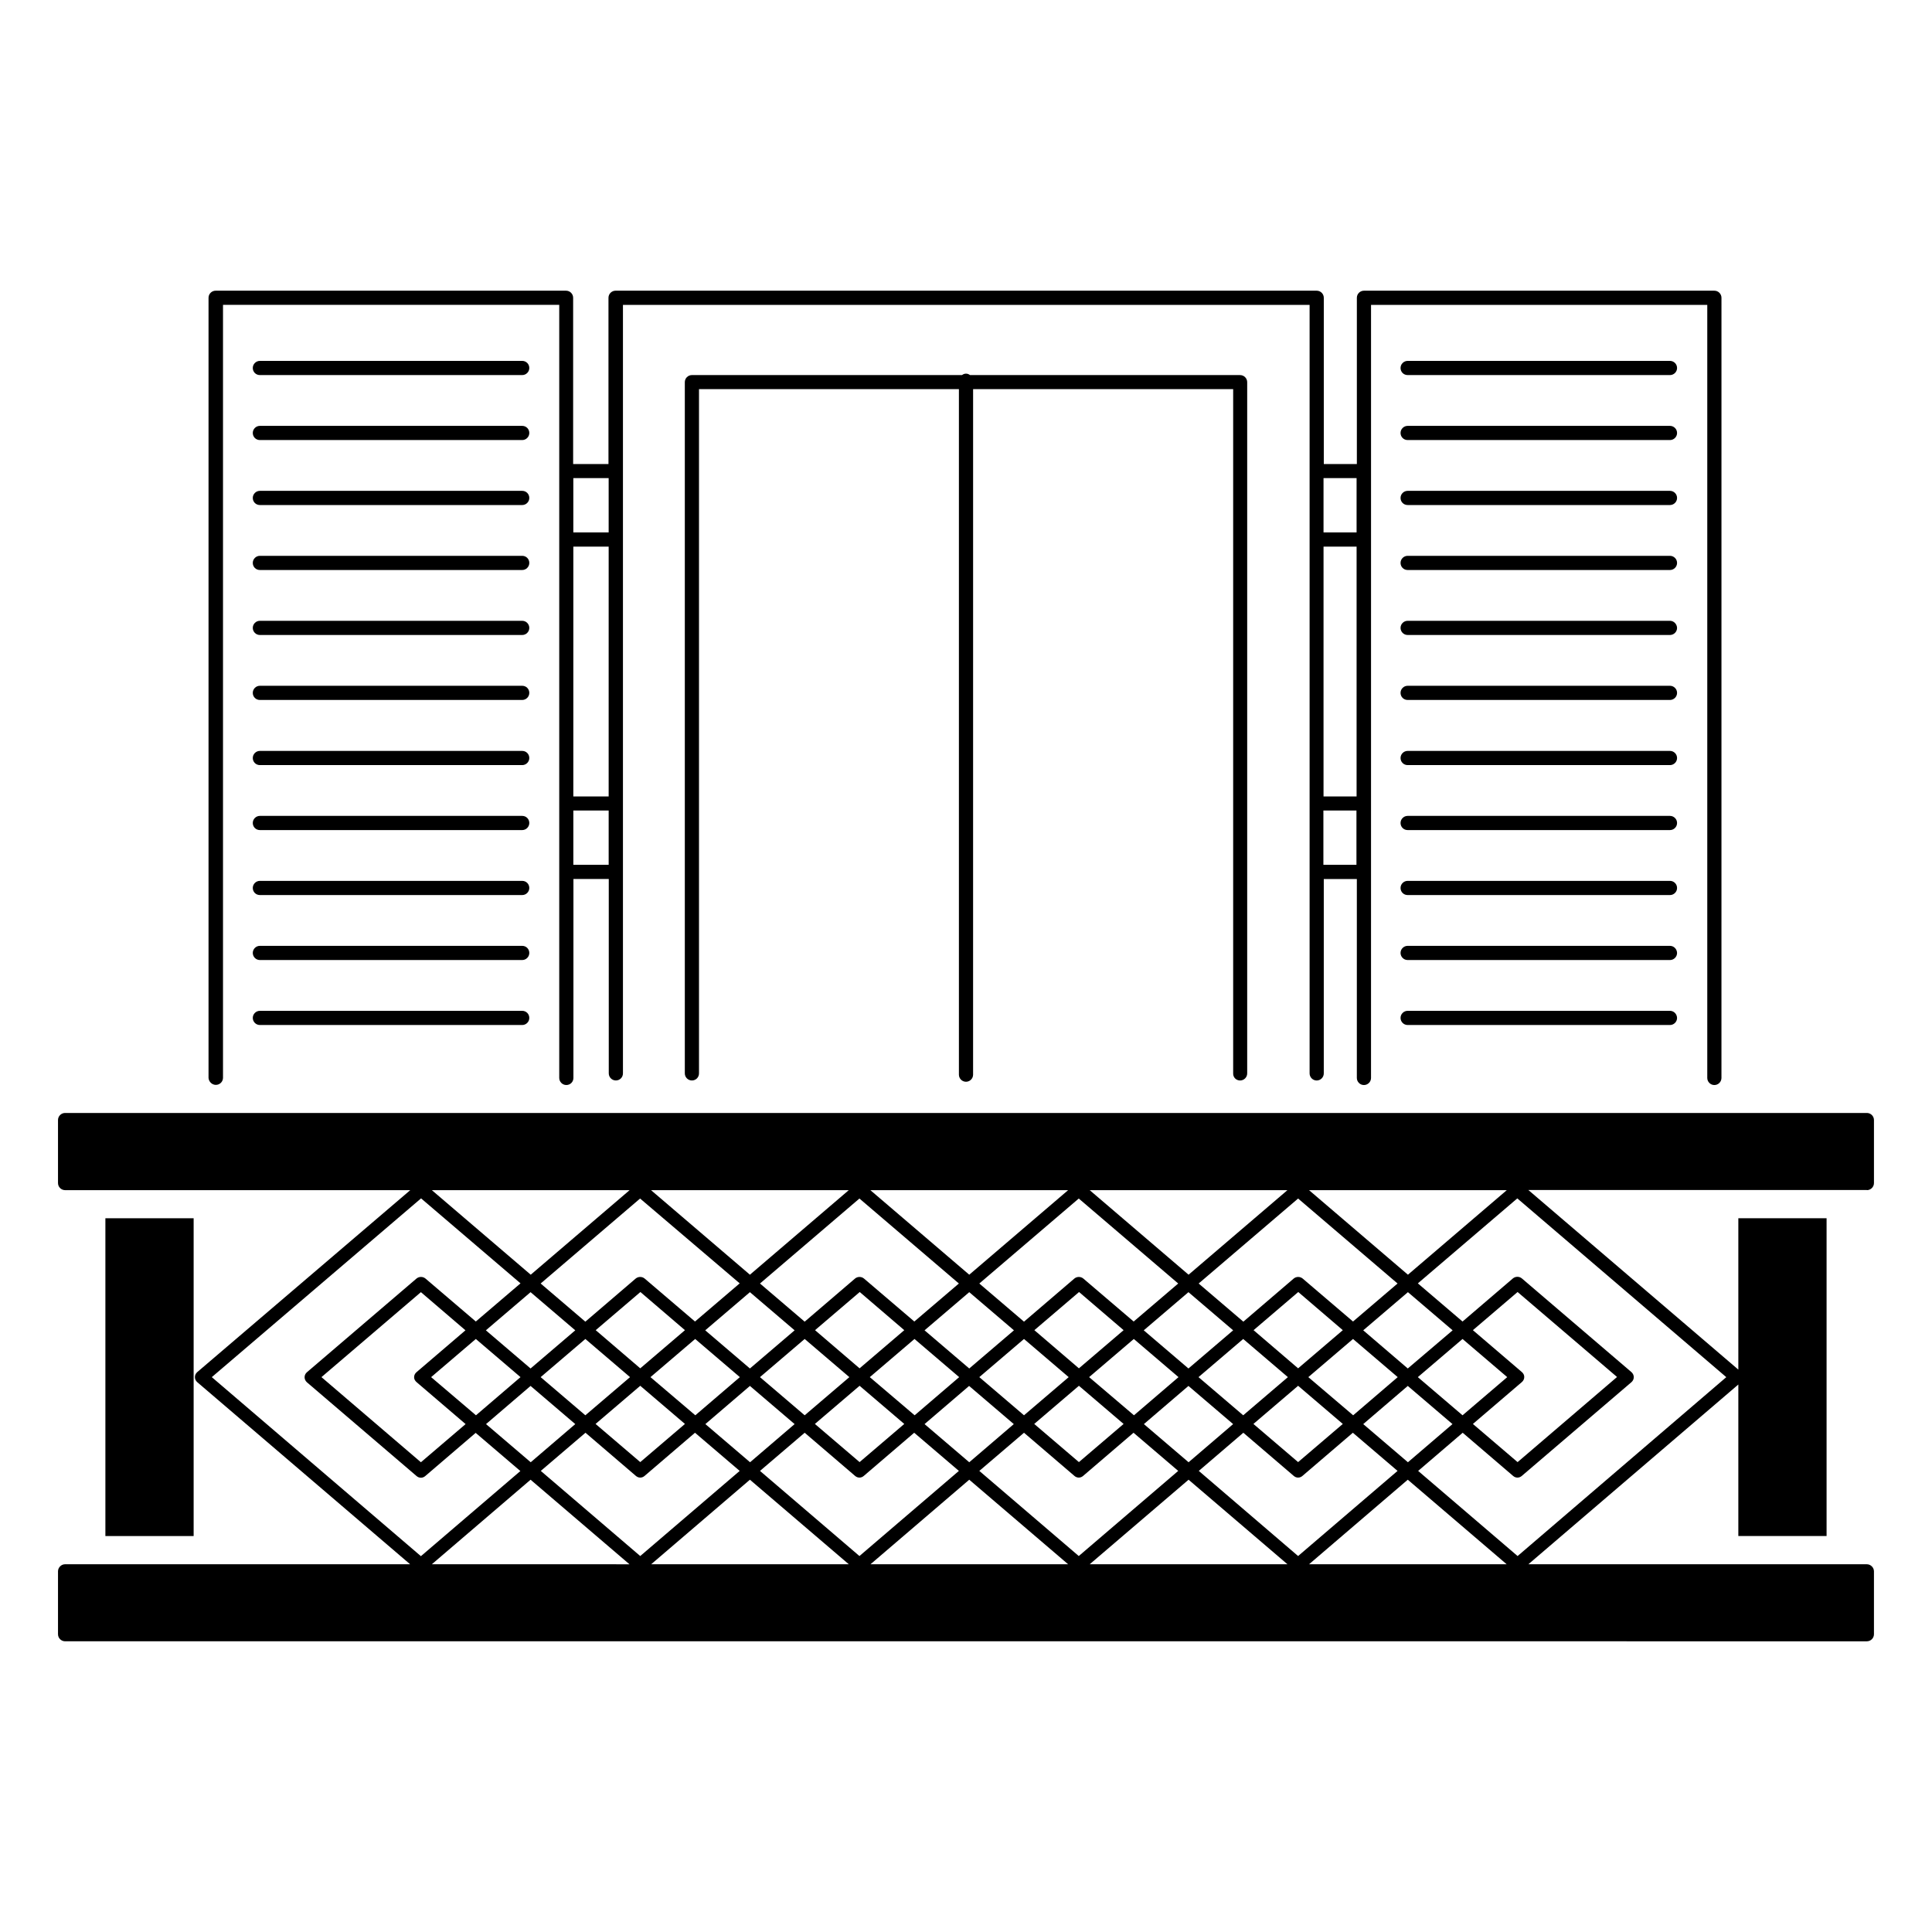
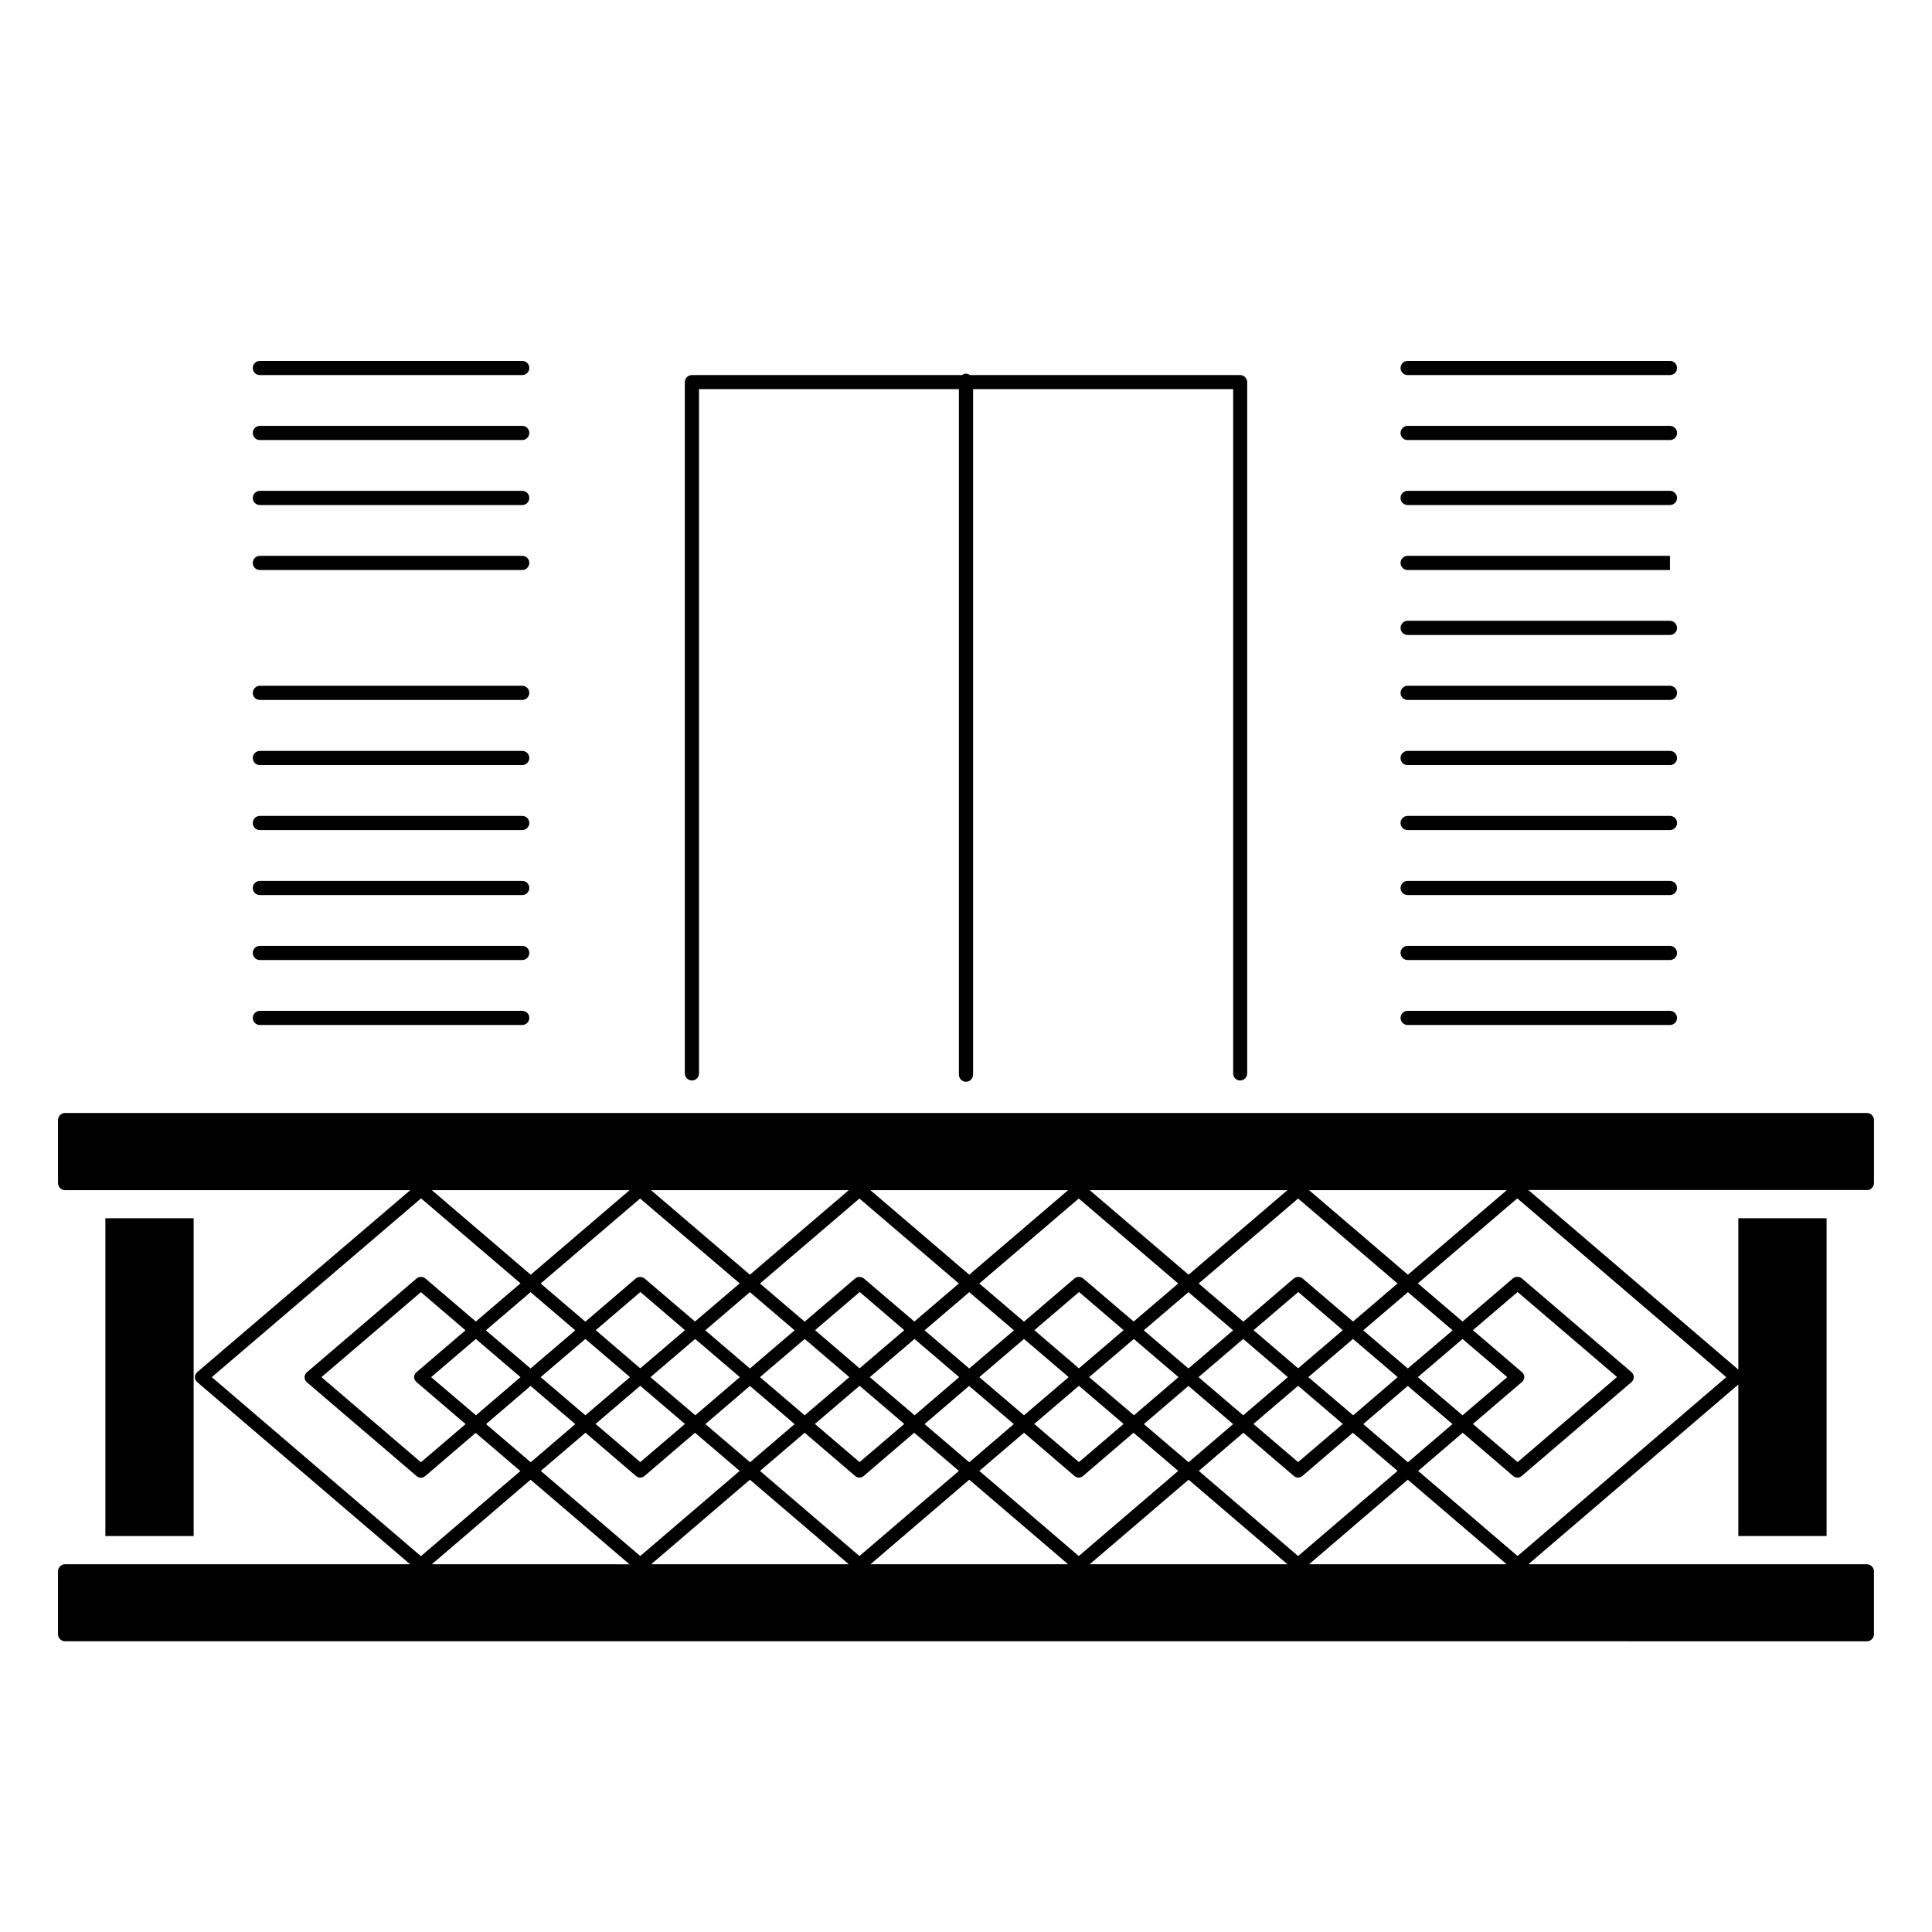
<svg xmlns="http://www.w3.org/2000/svg" fill="#000000" width="800px" height="800px" version="1.1" viewBox="144 144 512 512">
  <g>
    <path d="m586.56 239.64h-69.52c-1.016 0-1.879 0.828-1.879 1.879 0 1.055 0.828 1.879 1.879 1.879h69.52c1.016 0 1.879-0.828 1.879-1.879 0-1.051-0.863-1.879-1.879-1.879z" />
    <path d="m586.56 256.86h-69.52c-1.016 0-1.879 0.828-1.879 1.879 0 1.055 0.828 1.879 1.879 1.879h69.52c1.016 0 1.879-0.828 1.879-1.879 0-1.051-0.863-1.879-1.879-1.879z" />
    <path d="m586.56 274.08h-69.52c-1.016 0-1.879 0.828-1.879 1.879 0 1.055 0.828 1.879 1.879 1.879h69.52c1.016 0 1.879-0.828 1.879-1.879 0-1.051-0.863-1.879-1.879-1.879z" />
-     <path d="m586.56 291.3h-69.52c-1.016 0-1.879 0.828-1.879 1.879 0 1.055 0.828 1.879 1.879 1.879h69.52c1.016 0 1.879-0.828 1.879-1.879 0-1.055-0.863-1.879-1.879-1.879z" />
+     <path d="m586.56 291.3h-69.52c-1.016 0-1.879 0.828-1.879 1.879 0 1.055 0.828 1.879 1.879 1.879h69.52z" />
    <path d="m586.56 308.52h-69.52c-1.016 0-1.879 0.828-1.879 1.879 0 1.016 0.828 1.879 1.879 1.879h69.52c1.016 0 1.879-0.828 1.879-1.879-0.035-1.016-0.863-1.879-1.879-1.879z" />
    <path d="m586.56 325.74h-69.52c-1.016 0-1.879 0.828-1.879 1.879 0 1.055 0.828 1.879 1.879 1.879h69.52c1.016 0 1.879-0.828 1.879-1.879 0-1.051-0.863-1.879-1.879-1.879z" />
    <path d="m586.56 343h-69.52c-1.016 0-1.879 0.828-1.879 1.879 0 1.055 0.828 1.879 1.879 1.879h69.52c1.016 0 1.879-0.828 1.879-1.879 0-1.051-0.863-1.879-1.879-1.879z" />
    <path d="m586.56 360.22h-69.52c-1.016 0-1.879 0.828-1.879 1.879 0 1.055 0.828 1.879 1.879 1.879h69.52c1.016 0 1.879-0.828 1.879-1.879 0-1.051-0.863-1.879-1.879-1.879z" />
    <path d="m586.56 377.44h-69.52c-1.016 0-1.879 0.828-1.879 1.879 0 1.055 0.828 1.879 1.879 1.879h69.52c1.016 0 1.879-0.828 1.879-1.879 0-1.055-0.863-1.879-1.879-1.879z" />
    <path d="m586.56 394.66h-69.52c-1.016 0-1.879 0.828-1.879 1.879 0 1.016 0.828 1.879 1.879 1.879h69.52c1.016 0 1.879-0.828 1.879-1.879-0.035-1.051-0.863-1.879-1.879-1.879z" />
    <path d="m586.56 411.88h-69.52c-1.016 0-1.879 0.828-1.879 1.879 0 1.016 0.828 1.879 1.879 1.879h69.52c1.016 0 1.879-0.828 1.879-1.879-0.035-1.051-0.863-1.879-1.879-1.879z" />
-     <path d="m201.22 431.5c1.016 0 1.879-0.828 1.879-1.879v-204.83h89.105v204.87c0 1.016 0.828 1.879 1.879 1.879 1.055 0 1.879-0.828 1.879-1.879l0.004-52.715h9.363v51.508c0 1.016 0.828 1.879 1.879 1.879 1.055 0 1.879-0.828 1.879-1.879v-203.66h181.97v203.67c0 1.016 0.828 1.879 1.879 1.879 1.016 0 1.879-0.828 1.879-1.879v-51.508h8.762v52.711c0 1.016 0.828 1.879 1.879 1.879 1.016 0 1.879-0.828 1.879-1.879l0.004-204.87h89.105v204.87c0 1.016 0.828 1.879 1.879 1.879 1.016 0 1.879-0.828 1.879-1.879l0.004-206.75c0-1.016-0.828-1.879-1.879-1.879h-92.867c-1.016 0-1.879 0.828-1.879 1.879v44.066h-8.762v-44.066c0-1.016-0.828-1.879-1.879-1.879h-185.81c-1.016 0-1.879 0.828-1.879 1.879v44.066h-9.363v-44.066c0-1.016-0.828-1.879-1.879-1.879h-92.867c-1.016 0-1.879 0.828-1.879 1.879v206.75c0.074 1.016 0.938 1.84 1.953 1.84zm302.29-76.434h-8.762l0.004-66.211h8.762zm-8.797 18.121v-14.398h8.762v14.398zm8.797-102.49v14.398h-8.762v-14.398zm-198.21 84.371h-9.363l0.004-66.211h9.363zm-9.359 18.121v-14.398h9.363v14.398zm9.359-102.49v14.398h-9.363v-14.398z" />
    <path d="m282.39 239.64h-69.52c-1.016 0-1.879 0.828-1.879 1.879 0 1.055 0.828 1.879 1.879 1.879h69.52c1.016 0 1.879-0.828 1.879-1.879 0-1.051-0.828-1.879-1.879-1.879z" />
    <path d="m282.39 256.86h-69.52c-1.016 0-1.879 0.828-1.879 1.879 0 1.055 0.828 1.879 1.879 1.879h69.52c1.016 0 1.879-0.828 1.879-1.879 0-1.051-0.828-1.879-1.879-1.879z" />
    <path d="m282.39 274.08h-69.52c-1.016 0-1.879 0.828-1.879 1.879 0 1.055 0.828 1.879 1.879 1.879h69.52c1.016 0 1.879-0.828 1.879-1.879 0-1.051-0.828-1.879-1.879-1.879z" />
    <path d="m282.39 291.3h-69.52c-1.016 0-1.879 0.828-1.879 1.879 0 1.055 0.828 1.879 1.879 1.879h69.52c1.016 0 1.879-0.828 1.879-1.879 0-1.055-0.828-1.879-1.879-1.879z" />
-     <path d="m282.39 308.52h-69.52c-1.016 0-1.879 0.828-1.879 1.879 0 1.016 0.828 1.879 1.879 1.879h69.52c1.016 0 1.879-0.828 1.879-1.879 0-1.016-0.828-1.879-1.879-1.879z" />
    <path d="m282.39 325.74h-69.52c-1.016 0-1.879 0.828-1.879 1.879 0 1.055 0.828 1.879 1.879 1.879h69.52c1.016 0 1.879-0.828 1.879-1.879 0-1.051-0.828-1.879-1.879-1.879z" />
    <path d="m282.39 343h-69.52c-1.016 0-1.879 0.828-1.879 1.879 0 1.055 0.828 1.879 1.879 1.879h69.52c1.016 0 1.879-0.828 1.879-1.879 0-1.051-0.828-1.879-1.879-1.879z" />
    <path d="m282.39 360.22h-69.52c-1.016 0-1.879 0.828-1.879 1.879 0 1.055 0.828 1.879 1.879 1.879h69.52c1.016 0 1.879-0.828 1.879-1.879 0-1.051-0.828-1.879-1.879-1.879z" />
    <path d="m282.39 377.44h-69.52c-1.016 0-1.879 0.828-1.879 1.879 0 1.055 0.828 1.879 1.879 1.879h69.52c1.016 0 1.879-0.828 1.879-1.879 0-1.055-0.828-1.879-1.879-1.879z" />
    <path d="m282.39 394.66h-69.52c-1.016 0-1.879 0.828-1.879 1.879 0 1.016 0.828 1.879 1.879 1.879h69.52c1.016 0 1.879-0.828 1.879-1.879 0-1.051-0.828-1.879-1.879-1.879z" />
    <path d="m282.39 411.88h-69.52c-1.016 0-1.879 0.828-1.879 1.879 0 1.016 0.828 1.879 1.879 1.879h69.52c1.016 0 1.879-0.828 1.879-1.879 0-1.051-0.828-1.879-1.879-1.879z" />
    <path d="m472.64 430.34c1.016 0 1.879-0.828 1.879-1.879v-183.18c0-1.016-0.828-1.879-1.879-1.879l-71.586-0.004c-0.301-0.227-0.641-0.375-1.055-0.375-0.414 0-0.754 0.152-1.055 0.375h-71.582c-1.016 0-1.879 0.828-1.879 1.879v183.18c0 1.016 0.828 1.879 1.879 1.879 1.055 0 1.879-0.828 1.879-1.879v-181.33h68.879v181.67c0 1.016 0.828 1.879 1.879 1.879 1.016 0 1.879-0.828 1.879-1.879l0.004-181.67h68.918v181.33c-0.039 1.055 0.789 1.883 1.84 1.883z" />
    <path d="m638.74 459.4c1.016 0 1.879-0.828 1.879-1.879v-16.695c0-1.055-0.863-1.879-1.879-1.879h-477.49c-1.016 0-1.879 0.828-1.879 1.879v16.695c0 1.055 0.863 1.879 1.879 1.879h91.477l-56.473 48.238c-0.375 0.34-0.602 0.789-0.602 1.316 0 0.527 0.227 0.977 0.602 1.316l56.434 48.277-91.438-0.004c-1.016 0-1.879 0.863-1.879 1.879v16.656c0 1.055 0.863 1.879 1.879 1.879l477.49 0.004c1.016 0 1.879-0.828 1.879-1.879v-16.656c0-1.016-0.863-1.879-1.879-1.879h-89.707l55.645-47.637v40.156h23.387v-84.219h-23.387v40.117l-55.645-47.598 89.707-0.004zm-91.398 48.238-13.008-11.129 11.844-10.113 26.355 22.52-26.355 22.559-11.844-10.113 13.008-11.129c0.375-0.34 0.602-0.789 0.602-1.316 0-0.523-0.227-0.938-0.602-1.277zm-3.91 1.316-11.844 10.113-11.844-10.113 11.844-10.113zm-289.05 1.316 13.008 11.129-11.844 10.113-26.355-22.559 26.355-22.52 11.805 10.113-13.008 11.129c-0.375 0.34-0.602 0.789-0.602 1.316 0 0.523 0.266 0.938 0.641 1.277zm3.871-1.316 11.844-10.113 11.844 10.113-11.805 10.113zm229.76 2.293 11.844 10.113-11.844 10.113-11.844-10.113zm2.707-2.293 11.844-10.113 11.844 10.113-11.805 10.113zm-2.707-2.332-11.805-10.113 11.844-10.113 11.805 10.113zm-2.707 2.332-11.844 10.113-11.844-10.113 11.844-10.113zm-171.63-2.332-11.805-10.113 11.844-10.113 11.805 10.113zm-2.707 2.332-11.844 10.113-11.844-10.113 11.844-10.113zm2.707 2.293 11.844 10.113-11.844 10.113-11.844-10.113zm2.707-2.293 11.844-10.113 11.844 10.113-11.805 10.113zm113.54 2.293 11.844 10.113-11.844 10.113-11.844-10.113zm2.707-2.293 11.844-10.113 11.844 10.113-11.805 10.113zm-2.707-2.332-11.805-10.113 11.844-10.113 11.805 10.113zm-2.707 2.332-11.844 10.113-11.844-10.113 11.844-10.113zm-26.355-2.293-11.844-10.113 11.844-10.113 11.844 10.113zm-29.062-0.039-11.805-10.113 11.844-10.113 11.805 10.113zm-2.707 2.332-11.844 10.113-11.844-10.113 11.844-10.113zm2.707 2.293 11.844 10.113-11.844 10.113-11.844-10.113zm2.707-2.293 11.844-10.113 11.844 10.113-11.805 10.113zm11.805-14.738-13.348-11.391c-0.676-0.562-1.691-0.562-2.367 0l-13.348 11.43-11.844-10.113 26.355-22.52 26.355 22.52zm-31.73 2.332-11.844 10.113-11.844-10.113 11.844-10.113zm-11.844 14.738 11.844 10.113-11.805 10.113-11.844-10.113zm14.512 12.406 13.348 11.43c0.34 0.301 0.754 0.453 1.164 0.453 0.414 0 0.828-0.152 1.164-0.453l13.348-11.43 11.844 10.113-26.355 22.559-26.355-22.559zm31.77-2.293 11.805-10.113 11.844 10.113-11.805 10.113zm26.355 2.293 13.348 11.43c0.34 0.301 0.754 0.453 1.164 0.453 0.414 0 0.828-0.152 1.164-0.453l13.348-11.43 11.844 10.113-26.355 22.559-26.355-22.559zm31.77-2.293 11.805-10.113 11.844 10.113-11.805 10.113zm11.809-14.738-11.844-10.113 11.844-10.113 11.844 10.113zm-14.516-12.445-13.348-11.391c-0.676-0.562-1.691-0.562-2.367 0l-13.348 11.43-11.844-10.113 26.355-22.52 26.355 22.52zm-43.574-12.406-26.207-22.41h52.414zm-58.125 0-26.207-22.41h52.41zm-2.707 2.293-11.844 10.113-13.348-11.391c-0.676-0.562-1.691-0.562-2.367 0l-13.348 11.43-11.844-10.113 26.355-22.52zm-43.578 12.445-11.844 10.113-11.844-10.113 11.844-10.113zm-11.844 14.738 11.844 10.113-11.805 10.113-11.844-10.113zm14.551 12.406 13.348 11.43c0.34 0.301 0.754 0.453 1.164 0.453 0.414 0 0.828-0.152 1.164-0.453l13.348-11.43 11.844 10.113-26.355 22.559-26.355-22.559zm43.578 12.445 26.207 22.41-52.375-0.004zm58.125 0 26.207 22.41-52.375-0.004zm58.125 0 26.207 22.41-52.41-0.004zm2.707-2.332 11.805-10.113 13.348 11.43c0.34 0.301 0.754 0.453 1.164 0.453 0.414 0 0.828-0.152 1.164-0.453l13.348-11.43 11.844 10.113-26.355 22.559zm43.578-12.406 11.805-10.113 11.844 10.113-11.805 10.113zm11.805-14.738-11.805-10.113 11.844-10.113 11.844 10.113zm-14.512-12.445-13.348-11.391c-0.676-0.562-1.691-0.562-2.367 0l-13.348 11.43-11.844-10.113 26.355-22.52 26.355 22.52zm-43.578-12.406-26.207-22.41h52.41zm-148.13-22.41-26.207 22.41-26.207-22.41zm-55.27 2.18 26.355 22.52-11.844 10.113-13.348-11.391c-0.676-0.562-1.691-0.562-2.367 0l-29.062 24.852c-0.375 0.34-0.602 0.789-0.602 1.316 0 0.488 0.227 0.977 0.602 1.316l29.062 24.852c0.34 0.301 0.754 0.453 1.164 0.453 0.414 0 0.828-0.152 1.164-0.453l13.348-11.43 11.844 10.113-26.355 22.559-55.418-47.445zm29.023 74.559 26.207 22.41-52.375-0.004zm206.3 22.406 26.168-22.41 26.207 22.41zm55.27-2.18-26.355-22.559 11.805-10.113 13.348 11.43c0.34 0.301 0.754 0.453 1.164 0.453 0.414 0 0.828-0.152 1.164-0.453l29.062-24.852c0.375-0.34 0.602-0.789 0.602-1.316 0-0.488-0.227-0.977-0.602-1.316l-29.062-24.852c-0.676-0.562-1.691-0.562-2.367 0l-13.348 11.43-11.844-10.113 26.355-22.52 55.383 47.375zm-29.062-74.555-26.207-22.41h52.41z" />
    <path d="m171.93 466.85h23.387v84.219h-23.387z" />
  </g>
</svg>